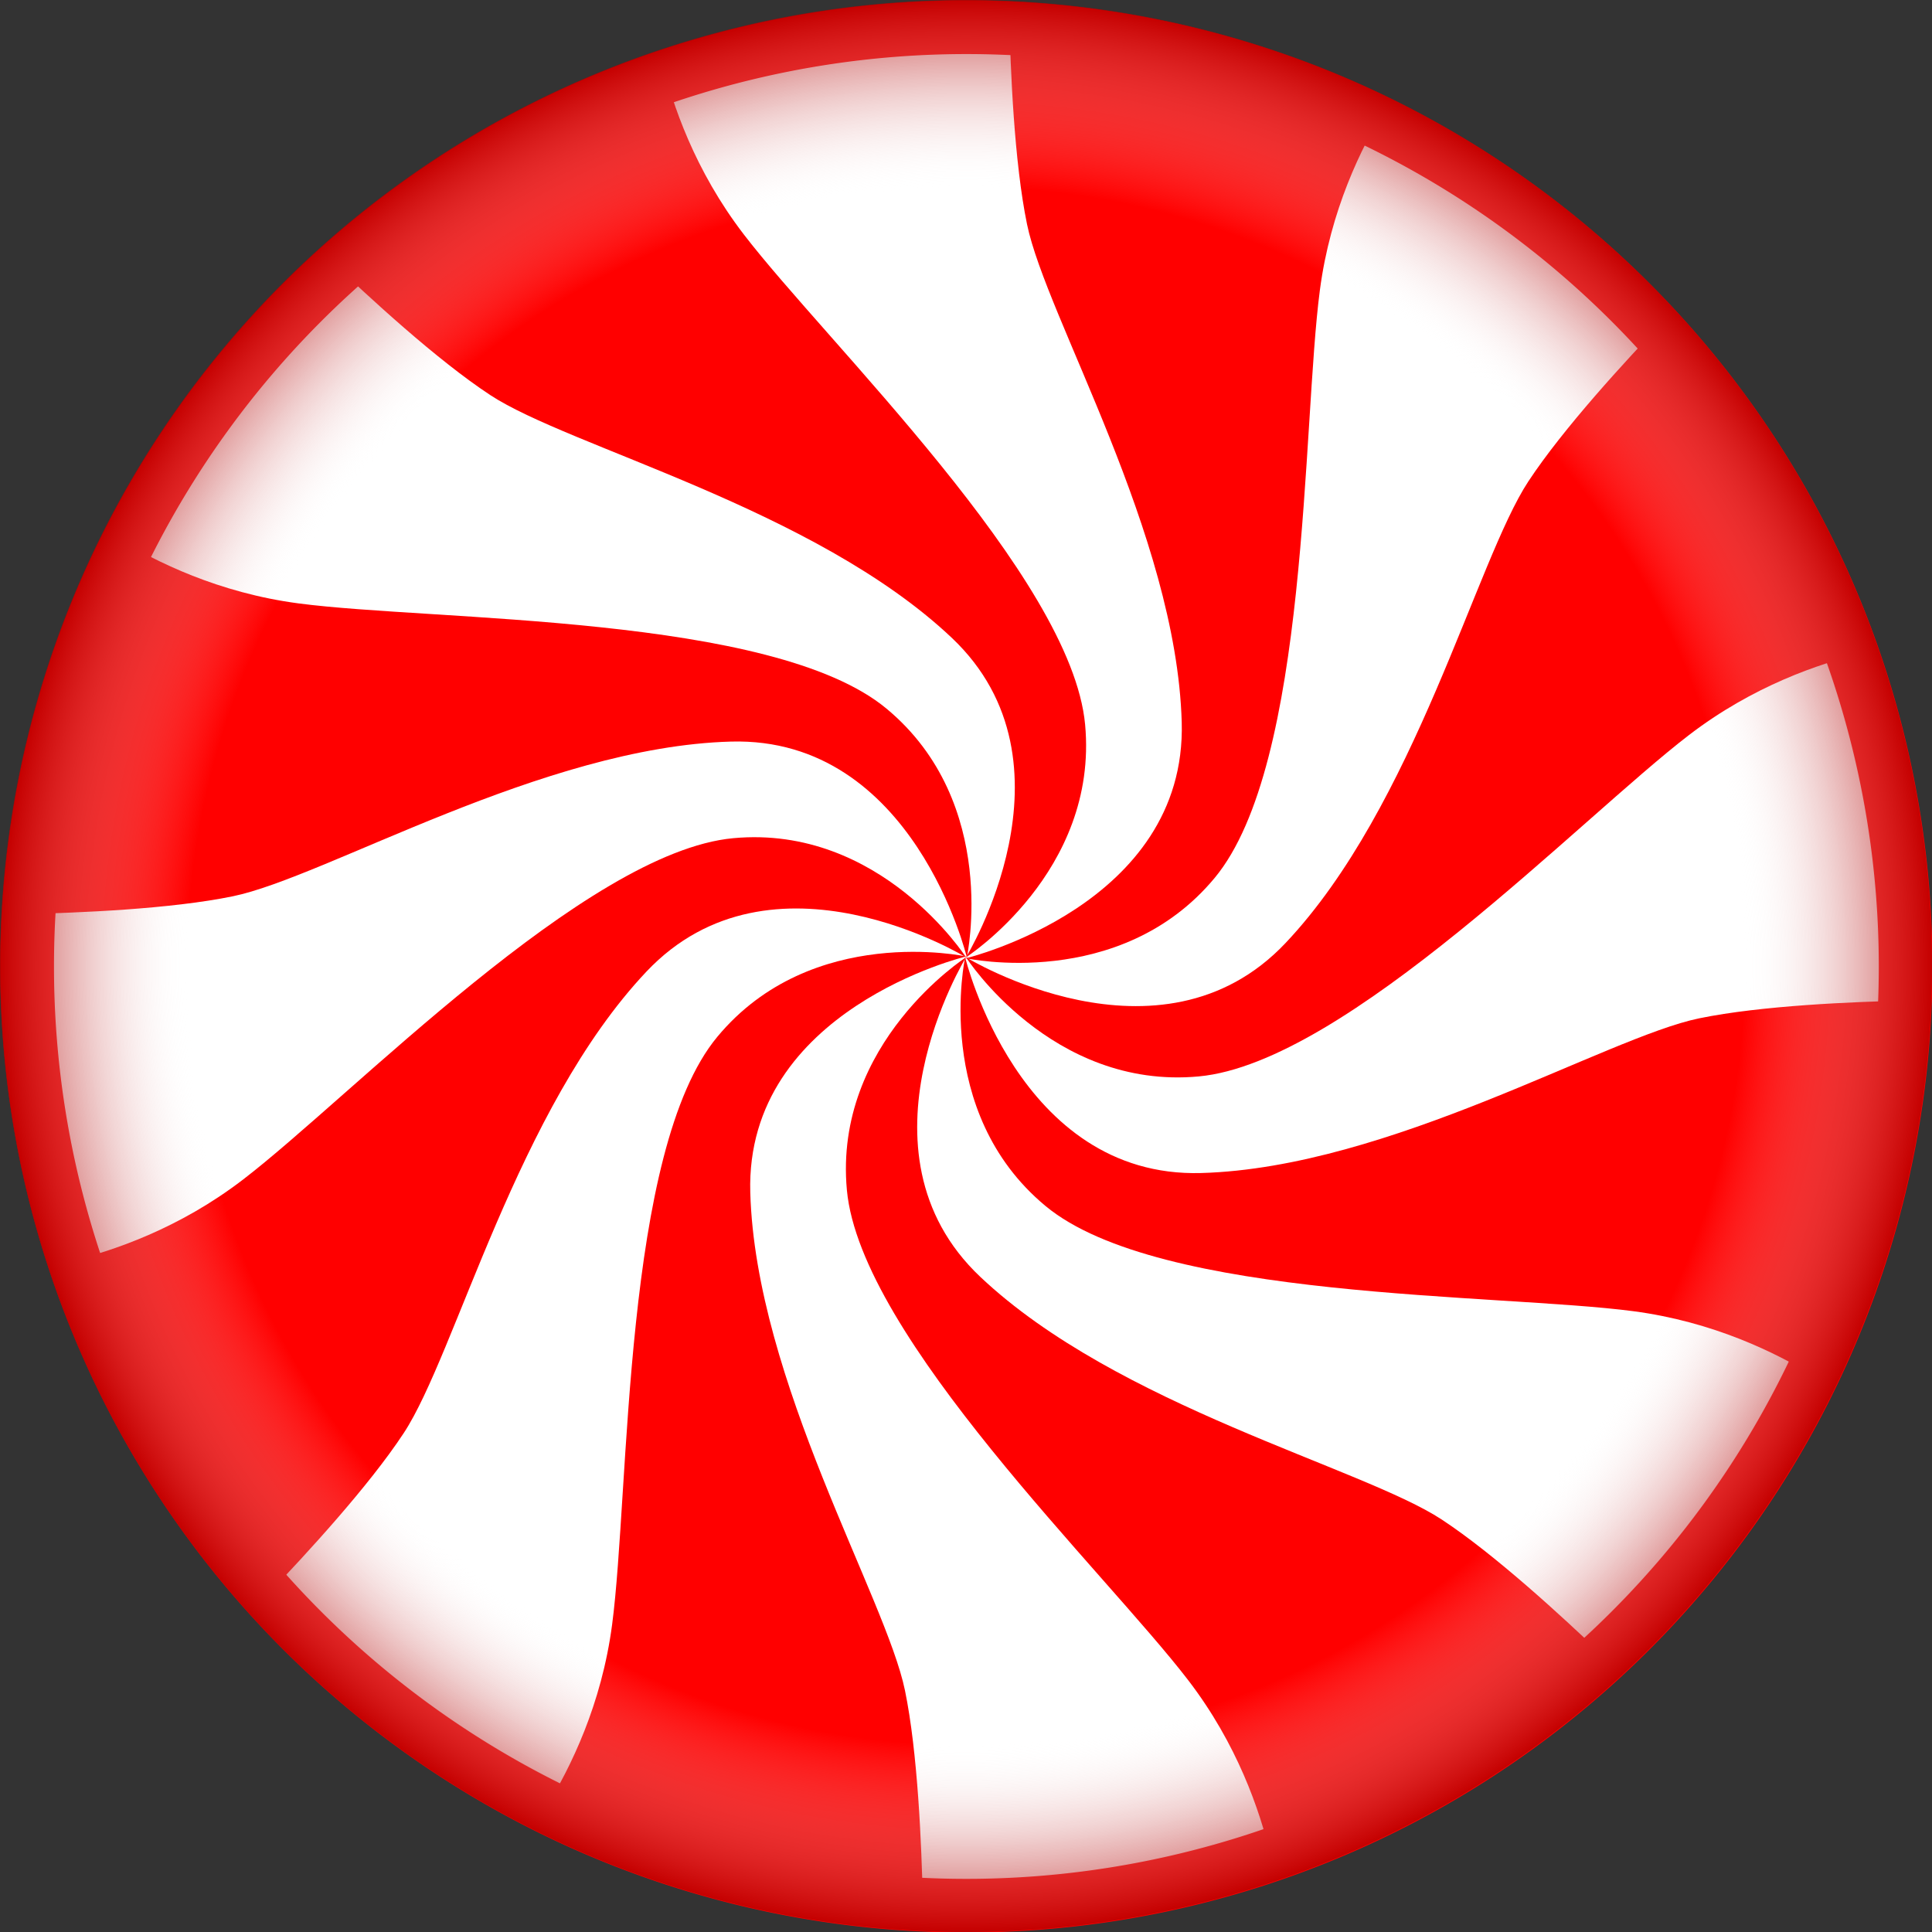
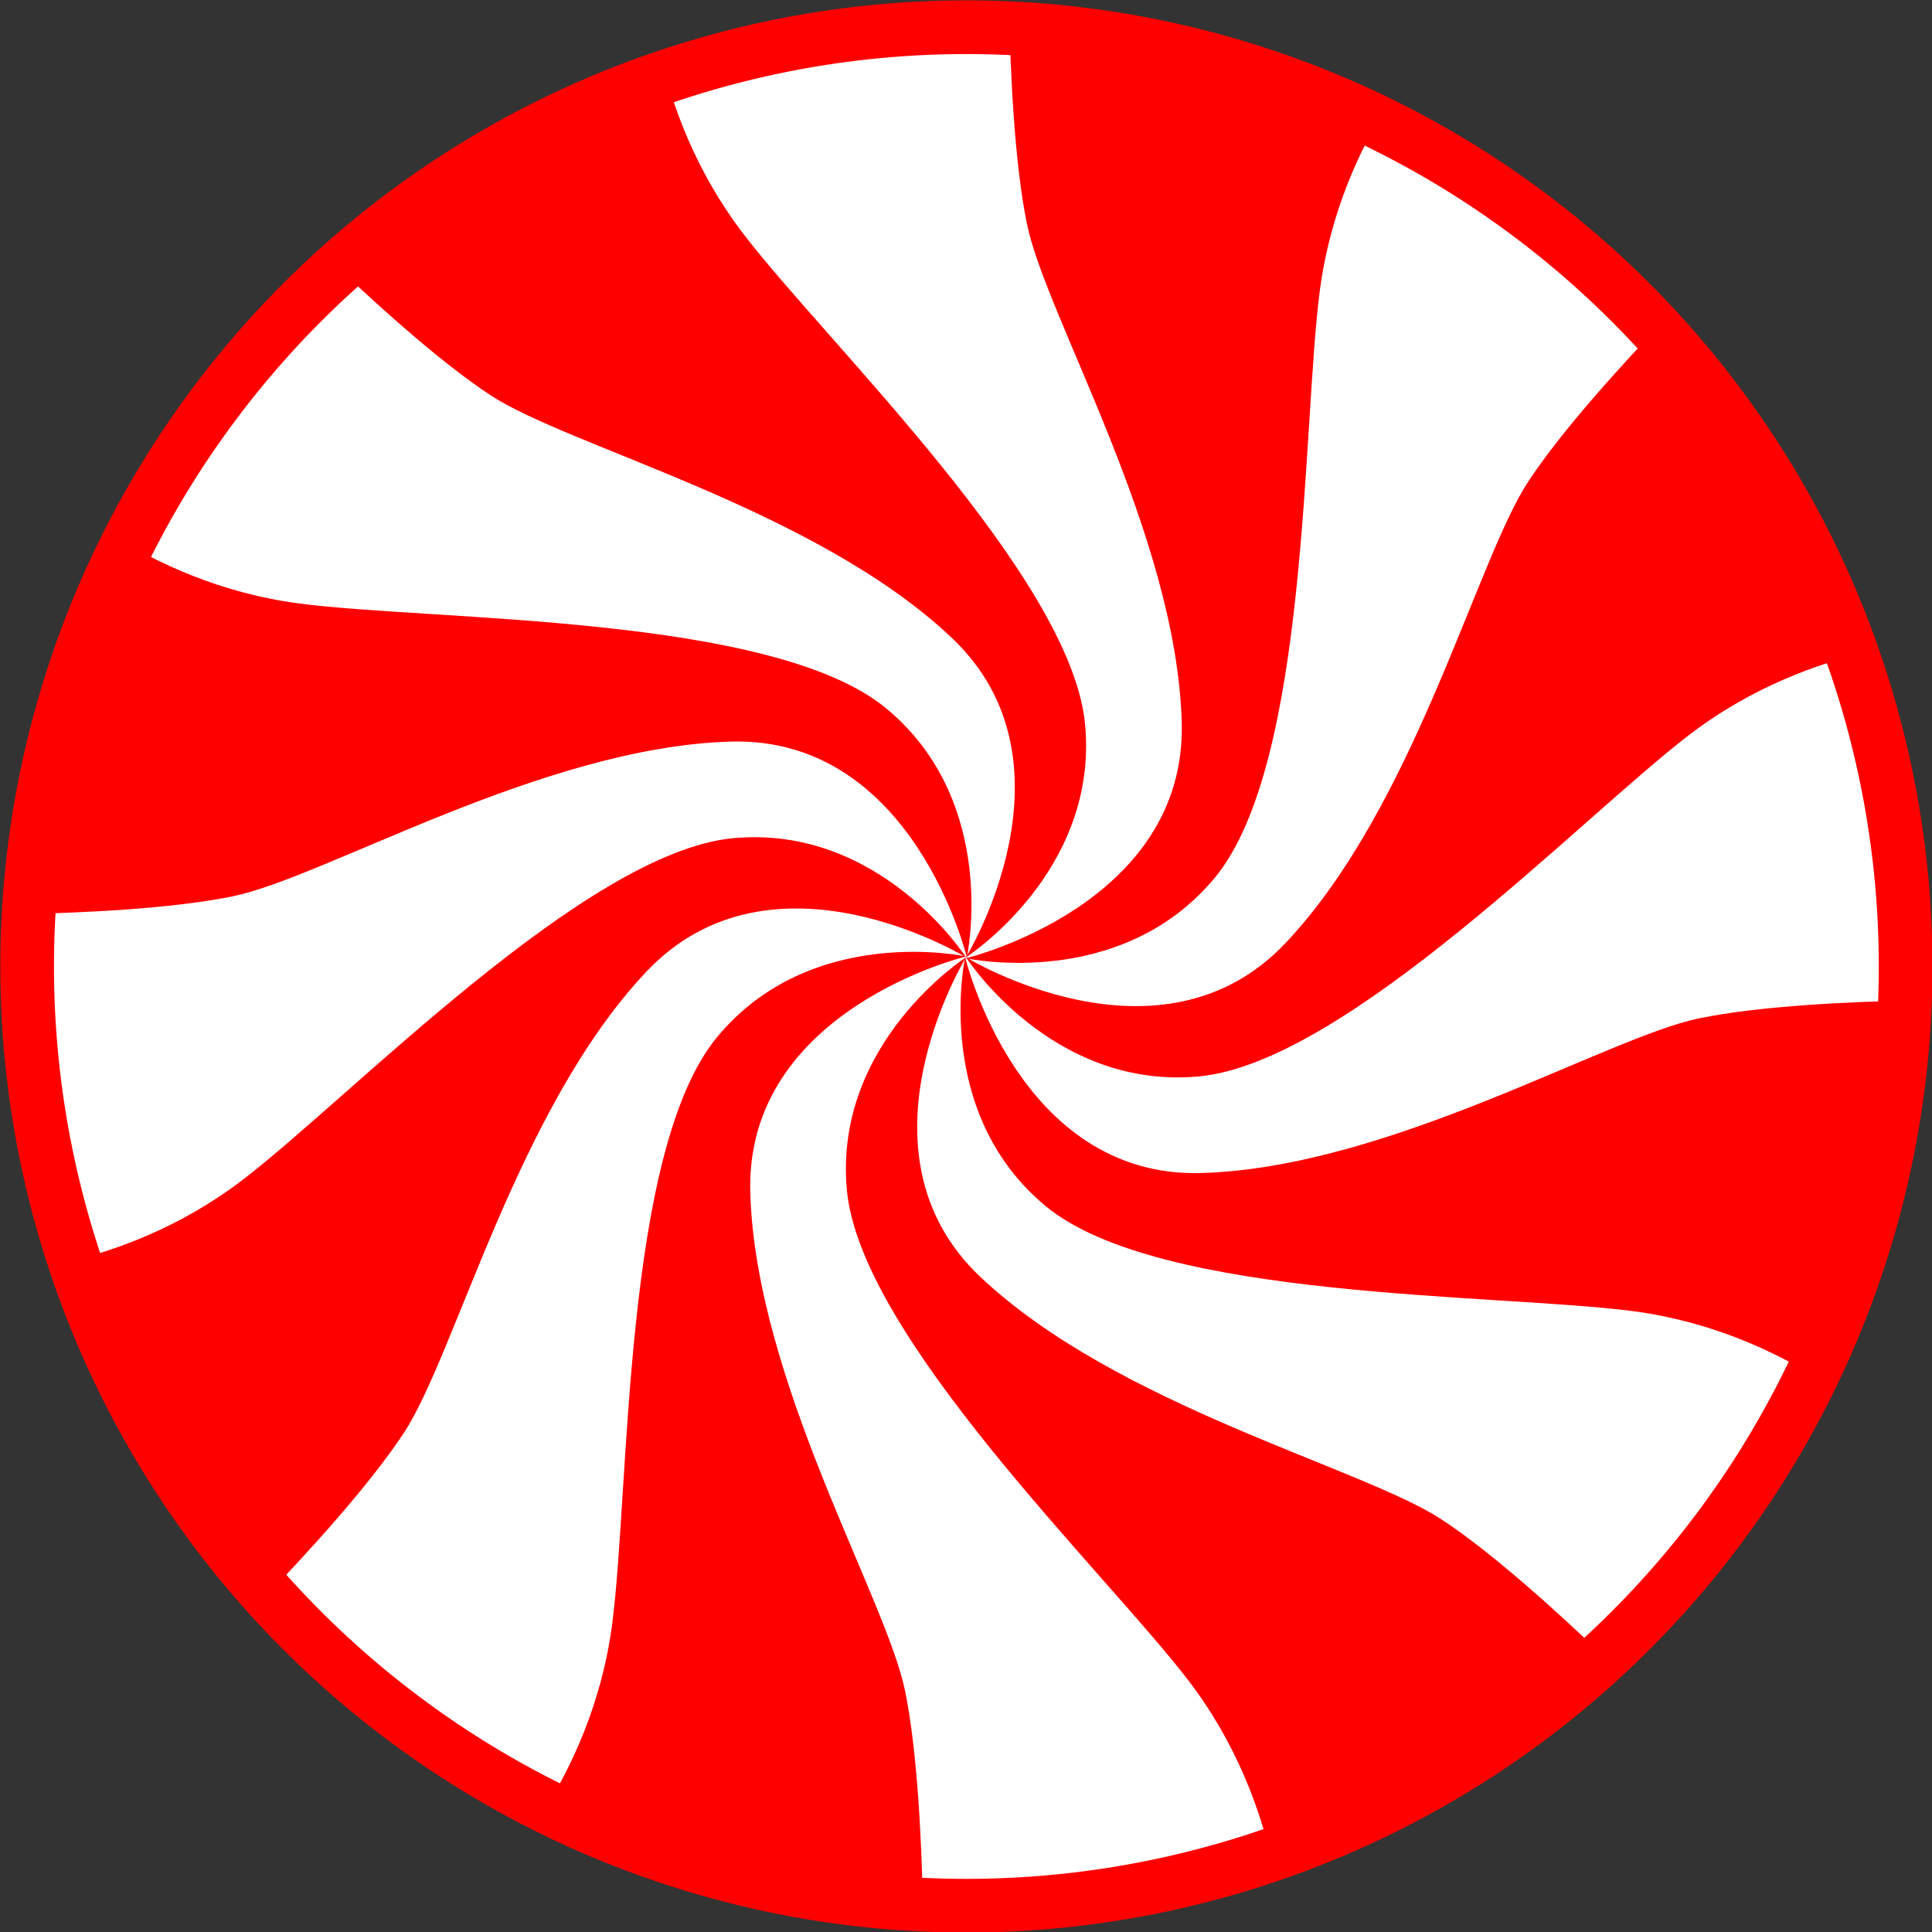
<svg xmlns="http://www.w3.org/2000/svg" xmlns:xlink="http://www.w3.org/1999/xlink" version="1.0" viewBox="0 0 200 200">
  <rect x="0" y="0" width="200" height="200" fill="#333333" stroke="none" />
  <defs>
    <linearGradient id="c" x1="364.96" x2="444.54" y1="500.37" y2="500.37" gradientUnits="userSpaceOnUse">
      <stop stop-color="#f00" offset="0" />
      <stop stop-color="#f30000" offset=".889" />
      <stop stop-color="#e70000" offset="1" />
    </linearGradient>
    <radialGradient id="b" cx="100" cy="100" r="100" gradientUnits="userSpaceOnUse">
      <stop stop-color="#fff" stop-opacity="0" offset="0" />
      <stop stop-color="#fff" stop-opacity="0" offset=".806" />
      <stop stop-color="#b00000" stop-opacity=".735" offset="1" />
    </radialGradient>
  </defs>
  <g transform="translate(-278 -354.36)">
-     <path d="m378 453.77s-13.75 8.52-12.33 23.79c1.42 15.25 26.72 39.51 35.33 50.73 5.08 6.62 7.41 13.49 8.51 18.06 12.92-4.43 24.6-11.54 34.42-20.62-4.16-3.98-11.17-10.44-16.67-14.06-8.18-5.39-33.61-11.74-47.78-25.13-13.78-13.02-1.48-32.77-1.48-32.77z" fill="url(#c)" fill-rule="evenodd" />
    <path transform="matrix(1.389 0 0 1.389 -108.11 -215.59)" d="m420 482.36a70 70 0 1 1-140 0 70 70 0 1 1 140 0z" fill="#fff" stroke="#f00" stroke-linejoin="round" stroke-width="4" />
    <path id="a" d="m378 453.46s-13.75 8.83-12.33 24.1c1.42 15.25 26.72 39.51 35.33 50.73 5.08 6.62 7.41 13.49 8.51 18.06 12.92-4.43 24.6-11.54 34.42-20.62-4.16-3.98-11.17-10.44-16.67-14.06-8.18-5.39-33.61-11.74-47.78-25.13-13.78-13.02-1.48-33.08-1.48-33.08z" fill="#f00" fill-rule="evenodd" />
-     <path transform="translate(278 354.36)" d="m93.178 199.59c-1.111-0.11-4.52-0.56-7.576-0.99-39.596-5.64-72.571-35.43-82.276-74.35-4.022-16.12-3.867-34.85 0.416-50.241 4.784-17.188 13.568-32.263 25.888-44.426 6.008-5.93 9.008-8.397 15.42-12.677 26.251-17.523 59.78-21.405 89.54-10.367 23.87 8.851 43.44 26.544 54.93 49.658 11.78 23.69 13.35 52.673 4.21 77.653-5.15 14.06-12.74 25.97-23.29 36.52-15.08 15.08-33.67 24.6-54.79 28.06-5.62 0.92-18.348 1.58-22.472 1.16zm20.692-6.07c4.73-0.69 11.02-2.09 14.83-3.3 2.06-0.66 1.99-1.17-1.13-7.75-2.57-5.43-4.84-8.5-15.09-20.33-9.65-11.14-13.822-16.34-17.533-21.85-6.003-8.92-7.809-13.91-7.485-20.69 0.275-5.75 2.422-10.47 6.968-15.33 1.736-1.86 3.012-3.37 2.835-3.37-1.034 0-7.474 3.36-9.806 5.13-3.841 2.9-5.401 4.72-7.29 8.5-1.565 3.14-1.638 3.55-1.628 9.09 0.017 9.16 2.405 17.81 9.991 36.17 5.884 14.25 6.508 16.71 7.219 28.48 0.197 3.26 0.596 5.99 0.909 6.21 0.738 0.53 10.88-0.03 17.21-0.96zm-54.161-13.01c2.969-7.02 3.307-9.2 5.199-33.65 1.222-15.78 2.313-22.89 4.616-30.05 1.861-5.8 2.946-7.68 6.425-11.14 4.668-4.64 10.067-6.755 17.461-6.836l3.809-0.042-2.627-1.243c-6.412-3.033-15.238-3.469-20.595-1.016-5.703 2.61-12.182 10.537-17.818 21.787-1.391 2.78-4.578 9.94-7.083 15.92-2.504 5.98-5.073 11.77-5.709 12.88-1.56 2.71-6.967 9.67-10.377 13.36l-2.779 3 1.072 1.45c1.339 1.81 7.283 7.18 11.617 10.49 4.387 3.35 13.659 8.88 14.58 8.7 0.406-0.07 1.4-1.7 2.209-3.61zm109.08-15.6c2.16-2.29 5.44-6.24 7.29-8.77 3.77-5.16 8.87-13.78 8.61-14.57-0.26-0.77-7.8-3.68-11.76-4.54-1.92-0.42-10.76-1.33-19.65-2.03-19.82-1.56-26.79-2.49-34.6-4.65-12.36-3.41-19.093-11.95-19.231-24.38l-0.042-3.81-1.242 2.62c-3.037 6.42-3.49 15.2-1.057 20.51 3.712 8.11 15.982 16.2 38.472 25.36 12.42 5.05 16.94 7.84 25.28 15.57 1.66 1.55 3.25 2.83 3.52 2.84s2.26-1.85 4.41-4.15zm-152.35-37.73c5.873-2.72 8.004-4.29 21.029-15.47 17.167-14.747 24.567-20.096 32.298-23.352 2.824-1.189 3.878-1.352 8.766-1.352 5.341 0 5.703 0.071 9.378 1.826 2.443 1.167 5.041 2.965 7.198 4.983 1.856 1.736 3.374 3.002 3.374 2.813s-0.763-1.977-1.696-3.973c-3.17-6.78-7.614-11.448-12.951-13.603-2.317-0.936-3.7-1.115-8.334-1.08-9.035 0.068-16.363 2.083-35.102 9.657-6.529 2.638-12.893 5.094-14.143 5.457-3.258 0.948-8.49 1.666-15.026 2.062l-5.682 0.344v6.308c0 8.1 1.609 18.39 4.109 26.26 0.62 1.96 0.682 1.95 6.781-0.88zm119.42-7.77c6.68-1.61 13.27-3.91 24.63-8.6 13.92-5.75 16.43-6.37 28.78-7.18l5.18-0.34-0.01-5.868c-0.02-7.727-2.24-21.047-4.53-27.067l-0.49-1.274-2.54 1c-7.5 2.959-10.66 5.159-24.12 16.815-11.14 9.647-16.35 13.824-21.86 17.534-8.91 6-13.9 7.81-20.68 7.48-5.78-0.27-10.47-2.41-15.41-7.03-3.8-3.55-3.94-3.26-1.15 2.33 3.47 6.93 8.97 11.87 14.89 13.37 3.12 0.79 11.5 0.23 17.31-1.17zm-9.96-17.13c8.05-3.707 15.33-14.551 24.43-36.392 6.26-15.032 7.56-17.237 15.54-26.307l3.51-3.989-4.02-3.867c-6.88-6.625-21.24-16.497-23.39-16.073-0.92 0.183-3.38 6.421-4.35 11.025-0.42 2.008-1 6.403-1.28 9.767s-0.95 11.457-1.49 17.985c-1.84 22.463-4.4 32.049-10.15 38.137-4.61 4.869-8.86 6.7-16.87 7.257l-5.06 0.347 2.02 0.91c7.05 3.17 15.76 3.66 21.11 1.2zm-18.07-6.566c5.82-2.912 9.87-6.851 12.31-11.991 1.19-2.501 1.32-3.355 1.31-8.586-0.01-9.158-2.4-17.805-9.99-36.168-5.83-14.107-6.46-16.585-7.22-28.355l-0.33-5.177h-5.224c-6.618 0-15.005 1.145-22.376 3.054-3.166 0.82-5.837 1.491-5.935 1.491-1.03 0 2.546 8.187 5.477 12.539 0.973 1.444 6.292 7.893 11.82 14.331 14.738 17.167 20.088 24.566 23.348 32.298 1.19 2.823 1.35 3.878 1.35 8.765 0 5.341-0.07 5.704-1.82 9.379-1.18 2.468-2.97 5.044-5.06 7.271-3.55 3.799-3.26 3.943 2.34 1.149zm-5-4.162c1.18-3.415 1.4-4.901 1.43-9.596 0.03-5.022-0.1-5.837-1.34-8.476-3.812-8.139-15.541-15.915-37.521-24.878-13.412-5.469-15.445-6.66-23.946-14.03l-5.257-4.558-4.102 4.253c-2.256 2.339-5.564 6.178-7.352 8.532-3.552 4.677-9.093 13.5-9.093 14.478 0 0.724 6.725 3.406 11.235 4.482 1.738 0.414 10.433 1.321 19.322 2.015 17.822 1.392 25.111 2.27 31.567 3.804 9.351 2.222 14.232 4.987 18.304 10.367 2.671 3.529 3.963 7.598 4.293 13.513 0.15 2.726 0.45 4.771 0.67 4.546 0.22-0.226 1.03-2.23 1.79-4.452z" opacity="0" stroke-width="4" />
-     <path transform="translate(278 354.36)" d="m93.178 199.59c-1.111-0.11-4.52-0.56-7.576-0.99-39.596-5.64-72.571-35.43-82.276-74.35-4.022-16.12-3.867-34.85 0.416-50.241 4.784-17.188 13.568-32.263 25.888-44.426 6.008-5.93 9.008-8.397 15.42-12.677 26.251-17.523 59.78-21.405 89.54-10.367 23.87 8.851 43.44 26.544 54.93 49.658 11.78 23.69 13.35 52.673 4.21 77.653-5.15 14.06-12.74 25.97-23.29 36.52-15.08 15.08-33.67 24.6-54.79 28.06-5.62 0.92-18.348 1.58-22.472 1.16zm20.692-6.07c4.73-0.69 11.02-2.09 14.83-3.3 2.06-0.66 1.99-1.17-1.13-7.75-2.57-5.43-4.84-8.5-15.09-20.33-9.65-11.14-13.822-16.34-17.533-21.85-6.003-8.92-7.809-13.91-7.485-20.69 0.275-5.75 2.422-10.47 6.968-15.33 1.736-1.86 3.012-3.37 2.835-3.37-1.034 0-7.474 3.36-9.806 5.13-3.841 2.9-5.401 4.72-7.29 8.5-1.565 3.14-1.638 3.55-1.628 9.09 0.017 9.16 2.405 17.81 9.991 36.17 5.884 14.25 6.508 16.71 7.219 28.48 0.197 3.26 0.596 5.99 0.909 6.21 0.738 0.53 10.88-0.03 17.21-0.96zm-54.161-13.01c2.969-7.02 3.307-9.2 5.199-33.65 1.222-15.78 2.313-22.89 4.616-30.05 1.861-5.8 2.946-7.68 6.425-11.14 4.668-4.64 10.067-6.755 17.461-6.836l3.809-0.042-2.627-1.243c-6.412-3.033-15.238-3.469-20.595-1.016-5.703 2.61-12.182 10.537-17.818 21.787-1.391 2.78-4.578 9.94-7.083 15.92-2.504 5.98-5.073 11.77-5.709 12.88-1.56 2.71-6.967 9.67-10.377 13.36l-2.779 3 1.072 1.45c1.339 1.81 7.283 7.18 11.617 10.49 4.387 3.35 13.659 8.88 14.58 8.7 0.406-0.07 1.4-1.7 2.209-3.61zm109.08-15.6c2.16-2.29 5.44-6.24 7.29-8.77 3.77-5.16 8.87-13.78 8.61-14.57-0.26-0.77-7.8-3.68-11.76-4.54-1.92-0.42-10.76-1.33-19.65-2.03-19.82-1.56-26.79-2.49-34.6-4.65-12.36-3.41-19.093-11.95-19.231-24.38l-0.042-3.81-1.242 2.62c-3.037 6.42-3.49 15.2-1.057 20.51 3.712 8.11 15.982 16.2 38.472 25.36 12.42 5.05 16.94 7.84 25.28 15.57 1.66 1.55 3.25 2.83 3.52 2.84s2.26-1.85 4.41-4.15zm-152.35-37.73c5.873-2.72 8.004-4.29 21.029-15.47 17.167-14.747 24.567-20.096 32.298-23.352 2.824-1.189 3.878-1.352 8.766-1.352 5.341 0 5.703 0.071 9.378 1.826 2.443 1.167 5.041 2.965 7.198 4.983 1.856 1.736 3.374 3.002 3.374 2.813s-0.763-1.977-1.696-3.973c-3.17-6.78-7.614-11.448-12.951-13.603-2.317-0.936-3.7-1.115-8.334-1.08-9.035 0.068-16.363 2.083-35.102 9.657-6.529 2.638-12.893 5.094-14.143 5.457-3.258 0.948-8.49 1.666-15.026 2.062l-5.682 0.344v6.308c0 8.1 1.609 18.39 4.109 26.26 0.62 1.96 0.682 1.95 6.781-0.88zm119.42-7.77c6.68-1.61 13.27-3.91 24.63-8.6 13.92-5.75 16.43-6.37 28.78-7.18l5.18-0.34-0.01-5.868c-0.02-7.727-2.24-21.047-4.53-27.067l-0.49-1.274-2.54 1c-7.5 2.959-10.66 5.159-24.12 16.815-11.14 9.647-16.35 13.824-21.86 17.534-8.91 6-13.9 7.81-20.68 7.48-5.78-0.27-10.47-2.41-15.41-7.03-3.8-3.55-3.94-3.26-1.15 2.33 3.47 6.93 8.97 11.87 14.89 13.37 3.12 0.79 11.5 0.23 17.31-1.17zm-9.96-17.13c8.05-3.707 15.33-14.551 24.43-36.392 6.26-15.032 7.56-17.237 15.54-26.307l3.51-3.989-4.02-3.867c-6.88-6.625-21.24-16.497-23.39-16.073-0.92 0.183-3.38 6.421-4.35 11.025-0.42 2.008-1 6.403-1.28 9.767s-0.95 11.457-1.49 17.985c-1.84 22.463-4.4 32.049-10.15 38.137-4.61 4.869-8.86 6.7-16.87 7.257l-5.06 0.347 2.02 0.91c7.05 3.17 15.76 3.66 21.11 1.2zm-18.07-6.566c5.82-2.912 9.87-6.851 12.31-11.991 1.19-2.501 1.32-3.355 1.31-8.586-0.01-9.158-2.4-17.805-9.99-36.168-5.83-14.107-6.46-16.585-7.22-28.355l-0.33-5.177h-5.224c-6.618 0-15.005 1.145-22.376 3.054-3.166 0.82-5.837 1.491-5.935 1.491-1.03 0 2.546 8.187 5.477 12.539 0.973 1.444 6.292 7.893 11.82 14.331 14.738 17.167 20.088 24.566 23.348 32.298 1.19 2.823 1.35 3.878 1.35 8.765 0 5.341-0.07 5.704-1.82 9.379-1.18 2.468-2.97 5.044-5.06 7.271-3.55 3.799-3.26 3.943 2.34 1.149zm-5-4.162c1.18-3.415 1.4-4.901 1.43-9.596 0.03-5.022-0.1-5.837-1.34-8.476-3.812-8.139-15.541-15.915-37.521-24.878-13.412-5.469-15.445-6.66-23.946-14.03l-5.257-4.558-4.102 4.253c-2.256 2.339-5.564 6.178-7.352 8.532-3.552 4.677-9.093 13.5-9.093 14.478 0 0.724 6.725 3.406 11.235 4.482 1.738 0.414 10.433 1.321 19.322 2.015 17.822 1.392 25.111 2.27 31.567 3.804 9.351 2.222 14.232 4.987 18.304 10.367 2.671 3.529 3.963 7.598 4.293 13.513 0.15 2.726 0.45 4.771 0.67 4.546 0.22-0.226 1.03-2.23 1.79-4.452z" opacity="0" stroke-width="4" />
-     <path transform="translate(278 354.36)" d="m93.178 199.59c-1.111-0.11-4.52-0.56-7.576-0.99-39.596-5.64-72.571-35.43-82.276-74.35-4.022-16.12-3.867-34.85 0.416-50.241 4.784-17.188 13.568-32.263 25.888-44.426 6.008-5.93 9.008-8.397 15.42-12.677 26.251-17.523 59.78-21.405 89.54-10.367 23.87 8.851 43.44 26.544 54.93 49.658 11.78 23.69 13.35 52.673 4.21 77.653-5.15 14.06-12.74 25.97-23.29 36.52-15.08 15.08-33.67 24.6-54.79 28.06-5.62 0.92-18.348 1.58-22.472 1.16zm20.692-6.07c4.73-0.69 11.02-2.09 14.83-3.3 2.06-0.66 1.99-1.17-1.13-7.75-2.57-5.43-4.84-8.5-15.09-20.33-9.65-11.14-13.822-16.34-17.533-21.85-6.003-8.92-7.809-13.91-7.485-20.69 0.275-5.75 2.422-10.47 6.968-15.33 1.736-1.86 3.012-3.37 2.835-3.37-1.034 0-7.474 3.36-9.806 5.13-3.841 2.9-5.401 4.72-7.29 8.5-1.565 3.14-1.638 3.55-1.628 9.09 0.017 9.16 2.405 17.81 9.991 36.17 5.884 14.25 6.508 16.71 7.219 28.48 0.197 3.26 0.596 5.99 0.909 6.21 0.738 0.53 10.88-0.03 17.21-0.96zm-54.161-13.01c2.969-7.02 3.307-9.2 5.199-33.65 1.222-15.78 2.313-22.89 4.616-30.05 1.861-5.8 2.946-7.68 6.425-11.14 4.668-4.64 10.067-6.755 17.461-6.836l3.809-0.042-2.627-1.243c-6.412-3.033-15.238-3.469-20.595-1.016-5.703 2.61-12.182 10.537-17.818 21.787-1.391 2.78-4.578 9.94-7.083 15.92-2.504 5.98-5.073 11.77-5.709 12.88-1.56 2.71-6.967 9.67-10.377 13.36l-2.779 3 1.072 1.45c1.339 1.81 7.283 7.18 11.617 10.49 4.387 3.35 13.659 8.88 14.58 8.7 0.406-0.07 1.4-1.7 2.209-3.61zm109.08-15.6c2.16-2.29 5.44-6.24 7.29-8.77 3.77-5.16 8.87-13.78 8.61-14.57-0.26-0.77-7.8-3.68-11.76-4.54-1.92-0.42-10.76-1.33-19.65-2.03-19.82-1.56-26.79-2.49-34.6-4.65-12.36-3.41-19.093-11.95-19.231-24.38l-0.042-3.81-1.242 2.62c-3.037 6.42-3.49 15.2-1.057 20.51 3.712 8.11 15.982 16.2 38.472 25.36 12.42 5.05 16.94 7.84 25.28 15.57 1.66 1.55 3.25 2.83 3.52 2.84s2.26-1.85 4.41-4.15zm-152.35-37.73c5.873-2.72 8.004-4.29 21.029-15.47 17.167-14.747 24.567-20.096 32.298-23.352 2.824-1.189 3.878-1.352 8.766-1.352 5.341 0 5.703 0.071 9.378 1.826 2.443 1.167 5.041 2.965 7.198 4.983 1.856 1.736 3.374 3.002 3.374 2.813s-0.763-1.977-1.696-3.973c-3.17-6.78-7.614-11.448-12.951-13.603-2.317-0.936-3.7-1.115-8.334-1.08-9.035 0.068-16.363 2.083-35.102 9.657-6.529 2.638-12.893 5.094-14.143 5.457-3.258 0.948-8.49 1.666-15.026 2.062l-5.682 0.344v6.308c0 8.1 1.609 18.39 4.109 26.26 0.62 1.96 0.682 1.95 6.781-0.88zm119.42-7.77c6.68-1.61 13.27-3.91 24.63-8.6 13.92-5.75 16.43-6.37 28.78-7.18l5.18-0.34-0.01-5.868c-0.02-7.727-2.24-21.047-4.53-27.067l-0.49-1.274-2.54 1c-7.5 2.959-10.66 5.159-24.12 16.815-11.14 9.647-16.35 13.824-21.86 17.534-8.91 6-13.9 7.81-20.68 7.48-5.78-0.27-10.47-2.41-15.41-7.03-3.8-3.55-3.94-3.26-1.15 2.33 3.47 6.93 8.97 11.87 14.89 13.37 3.12 0.79 11.5 0.23 17.31-1.17zm-9.96-17.13c8.05-3.707 15.33-14.551 24.43-36.392 6.26-15.032 7.56-17.237 15.54-26.307l3.51-3.989-4.02-3.867c-6.88-6.625-21.24-16.497-23.39-16.073-0.92 0.183-3.38 6.421-4.35 11.025-0.42 2.008-1 6.403-1.28 9.767s-0.95 11.457-1.49 17.985c-1.84 22.463-4.4 32.049-10.15 38.137-4.61 4.869-8.86 6.7-16.87 7.257l-5.06 0.347 2.02 0.91c7.05 3.17 15.76 3.66 21.11 1.2zm-18.07-6.566c5.82-2.912 9.87-6.851 12.31-11.991 1.19-2.501 1.32-3.355 1.31-8.586-0.01-9.158-2.4-17.805-9.99-36.168-5.83-14.107-6.46-16.585-7.22-28.355l-0.33-5.177h-5.224c-6.618 0-15.005 1.145-22.376 3.054-3.166 0.82-5.837 1.491-5.935 1.491-1.03 0 2.546 8.187 5.477 12.539 0.973 1.444 6.292 7.893 11.82 14.331 14.738 17.167 20.088 24.566 23.348 32.298 1.19 2.823 1.35 3.878 1.35 8.765 0 5.341-0.07 5.704-1.82 9.379-1.18 2.468-2.97 5.044-5.06 7.271-3.55 3.799-3.26 3.943 2.34 1.149zm-5-4.162c1.18-3.415 1.4-4.901 1.43-9.596 0.03-5.022-0.1-5.837-1.34-8.476-3.812-8.139-15.541-15.915-37.521-24.878-13.412-5.469-15.445-6.66-23.946-14.03l-5.257-4.558-4.102 4.253c-2.256 2.339-5.564 6.178-7.352 8.532-3.552 4.677-9.093 13.5-9.093 14.478 0 0.724 6.725 3.406 11.235 4.482 1.738 0.414 10.433 1.321 19.322 2.015 17.822 1.392 25.111 2.27 31.567 3.804 9.351 2.222 14.232 4.987 18.304 10.367 2.671 3.529 3.963 7.598 4.293 13.513 0.15 2.726 0.45 4.771 0.67 4.546 0.22-0.226 1.03-2.23 1.79-4.452z" opacity="0" stroke-width="4" />
    <path transform="translate(278 354.36)" d="m93.178 199.59c-1.111-0.11-4.52-0.56-7.576-0.99-39.596-5.64-72.571-35.43-82.276-74.35-4.022-16.12-3.867-34.85 0.416-50.241 4.784-17.188 13.568-32.263 25.888-44.426 6.008-5.93 9.008-8.397 15.42-12.677 26.251-17.523 59.78-21.405 89.54-10.367 23.87 8.851 43.44 26.544 54.93 49.658 11.78 23.69 13.35 52.673 4.21 77.653-5.15 14.06-12.74 25.97-23.29 36.52-15.08 15.08-33.67 24.6-54.79 28.06-5.62 0.92-18.348 1.58-22.472 1.16zm20.692-6.07c4.73-0.69 11.02-2.09 14.83-3.3 2.06-0.66 1.99-1.17-1.13-7.75-2.57-5.43-4.84-8.5-15.09-20.33-9.65-11.14-13.822-16.34-17.533-21.85-6.003-8.92-7.809-13.91-7.485-20.69 0.275-5.75 2.422-10.47 6.968-15.33 1.736-1.86 3.012-3.37 2.835-3.37-1.034 0-7.474 3.36-9.806 5.13-3.841 2.9-5.401 4.72-7.29 8.5-1.565 3.14-1.638 3.55-1.628 9.09 0.017 9.16 2.405 17.81 9.991 36.17 5.884 14.25 6.508 16.71 7.219 28.48 0.197 3.26 0.596 5.99 0.909 6.21 0.738 0.53 10.88-0.03 17.21-0.96zm-54.161-13.01c2.969-7.02 3.307-9.2 5.199-33.65 1.222-15.78 2.313-22.89 4.616-30.05 1.861-5.8 2.946-7.68 6.425-11.14 4.668-4.64 10.067-6.755 17.461-6.836l3.809-0.042-2.627-1.243c-6.412-3.033-15.238-3.469-20.595-1.016-5.703 2.61-12.182 10.537-17.818 21.787-1.391 2.78-4.578 9.94-7.083 15.92-2.504 5.98-5.073 11.77-5.709 12.88-1.56 2.71-6.967 9.67-10.377 13.36l-2.779 3 1.072 1.45c1.339 1.81 7.283 7.18 11.617 10.49 4.387 3.35 13.659 8.88 14.58 8.7 0.406-0.07 1.4-1.7 2.209-3.61zm109.08-15.6c2.16-2.29 5.44-6.24 7.29-8.77 3.77-5.16 8.87-13.78 8.61-14.57-0.26-0.77-7.8-3.68-11.76-4.54-1.92-0.42-10.76-1.33-19.65-2.03-19.82-1.56-26.79-2.49-34.6-4.65-12.36-3.41-19.093-11.95-19.231-24.38l-0.042-3.81-1.242 2.62c-3.037 6.42-3.49 15.2-1.057 20.51 3.712 8.11 15.982 16.2 38.472 25.36 12.42 5.05 16.94 7.84 25.28 15.57 1.66 1.55 3.25 2.83 3.52 2.84s2.26-1.85 4.41-4.15zm-152.35-37.73c5.873-2.72 8.004-4.29 21.029-15.47 17.167-14.747 24.567-20.096 32.298-23.352 2.824-1.189 3.878-1.352 8.766-1.352 5.341 0 5.703 0.071 9.378 1.826 2.443 1.167 5.041 2.965 7.198 4.983 1.856 1.736 3.374 3.002 3.374 2.813s-0.763-1.977-1.696-3.973c-3.17-6.78-7.614-11.448-12.951-13.603-2.317-0.936-3.7-1.115-8.334-1.08-9.035 0.068-16.363 2.083-35.102 9.657-6.529 2.638-12.893 5.094-14.143 5.457-3.258 0.948-8.49 1.666-15.026 2.062l-5.682 0.344v6.308c0 8.1 1.609 18.39 4.109 26.26 0.62 1.96 0.682 1.95 6.781-0.88zm119.42-7.77c6.68-1.61 13.27-3.91 24.63-8.6 13.92-5.75 16.43-6.37 28.78-7.18l5.18-0.34-0.01-5.868c-0.02-7.727-2.24-21.047-4.53-27.067l-0.49-1.274-2.54 1c-7.5 2.959-10.66 5.159-24.12 16.815-11.14 9.647-16.35 13.824-21.86 17.534-8.91 6-13.9 7.81-20.68 7.48-5.78-0.27-10.47-2.41-15.41-7.03-3.8-3.55-3.94-3.26-1.15 2.33 3.47 6.93 8.97 11.87 14.89 13.37 3.12 0.79 11.5 0.23 17.31-1.17zm-9.96-17.13c8.05-3.707 15.33-14.551 24.43-36.392 6.26-15.032 7.56-17.237 15.54-26.307l3.51-3.989-4.02-3.867c-6.88-6.625-21.24-16.497-23.39-16.073-0.92 0.183-3.38 6.421-4.35 11.025-0.42 2.008-1 6.403-1.28 9.767s-0.95 11.457-1.49 17.985c-1.84 22.463-4.4 32.049-10.15 38.137-4.61 4.869-8.86 6.7-16.87 7.257l-5.06 0.347 2.02 0.91c7.05 3.17 15.76 3.66 21.11 1.2zm-18.07-6.566c5.82-2.912 9.87-6.851 12.31-11.991 1.19-2.501 1.32-3.355 1.31-8.586-0.01-9.158-2.4-17.805-9.99-36.168-5.83-14.107-6.46-16.585-7.22-28.355l-0.33-5.177h-5.224c-6.618 0-15.005 1.145-22.376 3.054-3.166 0.82-5.837 1.491-5.935 1.491-1.03 0 2.546 8.187 5.477 12.539 0.973 1.444 6.292 7.893 11.82 14.331 14.738 17.167 20.088 24.566 23.348 32.298 1.19 2.823 1.35 3.878 1.35 8.765 0 5.341-0.07 5.704-1.82 9.379-1.18 2.468-2.97 5.044-5.06 7.271-3.55 3.799-3.26 3.943 2.34 1.149zm-5-4.162c1.18-3.415 1.4-4.901 1.43-9.596 0.03-5.022-0.1-5.837-1.34-8.476-3.812-8.139-15.541-15.915-37.521-24.878-13.412-5.469-15.445-6.66-23.946-14.03l-5.257-4.558-4.102 4.253c-2.256 2.339-5.564 6.178-7.352 8.532-3.552 4.677-9.093 13.5-9.093 14.478 0 0.724 6.725 3.406 11.235 4.482 1.738 0.414 10.433 1.321 19.322 2.015 17.822 1.392 25.111 2.27 31.567 3.804 9.351 2.222 14.232 4.987 18.304 10.367 2.671 3.529 3.963 7.598 4.293 13.513 0.15 2.726 0.45 4.771 0.67 4.546 0.22-0.226 1.03-2.23 1.79-4.452z" opacity="0" stroke-width="4" />
    <use transform="matrix(.707 .707 -.707 .707 431.36 -134.47)" width="200" height="200" xlink:href="#a" />
    <use transform="matrix(0 1 -1 0 831.46 75.459)" width="200" height="200" xlink:href="#a" />
    <use transform="matrix(-.707 .707 -.707 -.707 965.93 506.82)" width="200" height="200" xlink:href="#a" />
    <use transform="matrix(-1 0 0 -1 756 906.92)" width="200" height="200" xlink:href="#a" />
    <use transform="matrix(-.707 -.707 .707 -.707 324.64 1041.4)" width="200" height="200" xlink:href="#a" />
    <use transform="matrix(0 -1 1 0 -75.459 831.46)" width="200" height="200" xlink:href="#a" />
    <use transform="matrix(.707 -.707 .707 .707 -209.93 400.1)" width="200" height="200" xlink:href="#a" />
-     <path transform="translate(278 354.36)" d="m200 100a100 100 0 1 1-200 0 100 100 0 1 1 200 0z" fill="url(#b)" />
  </g>
</svg>